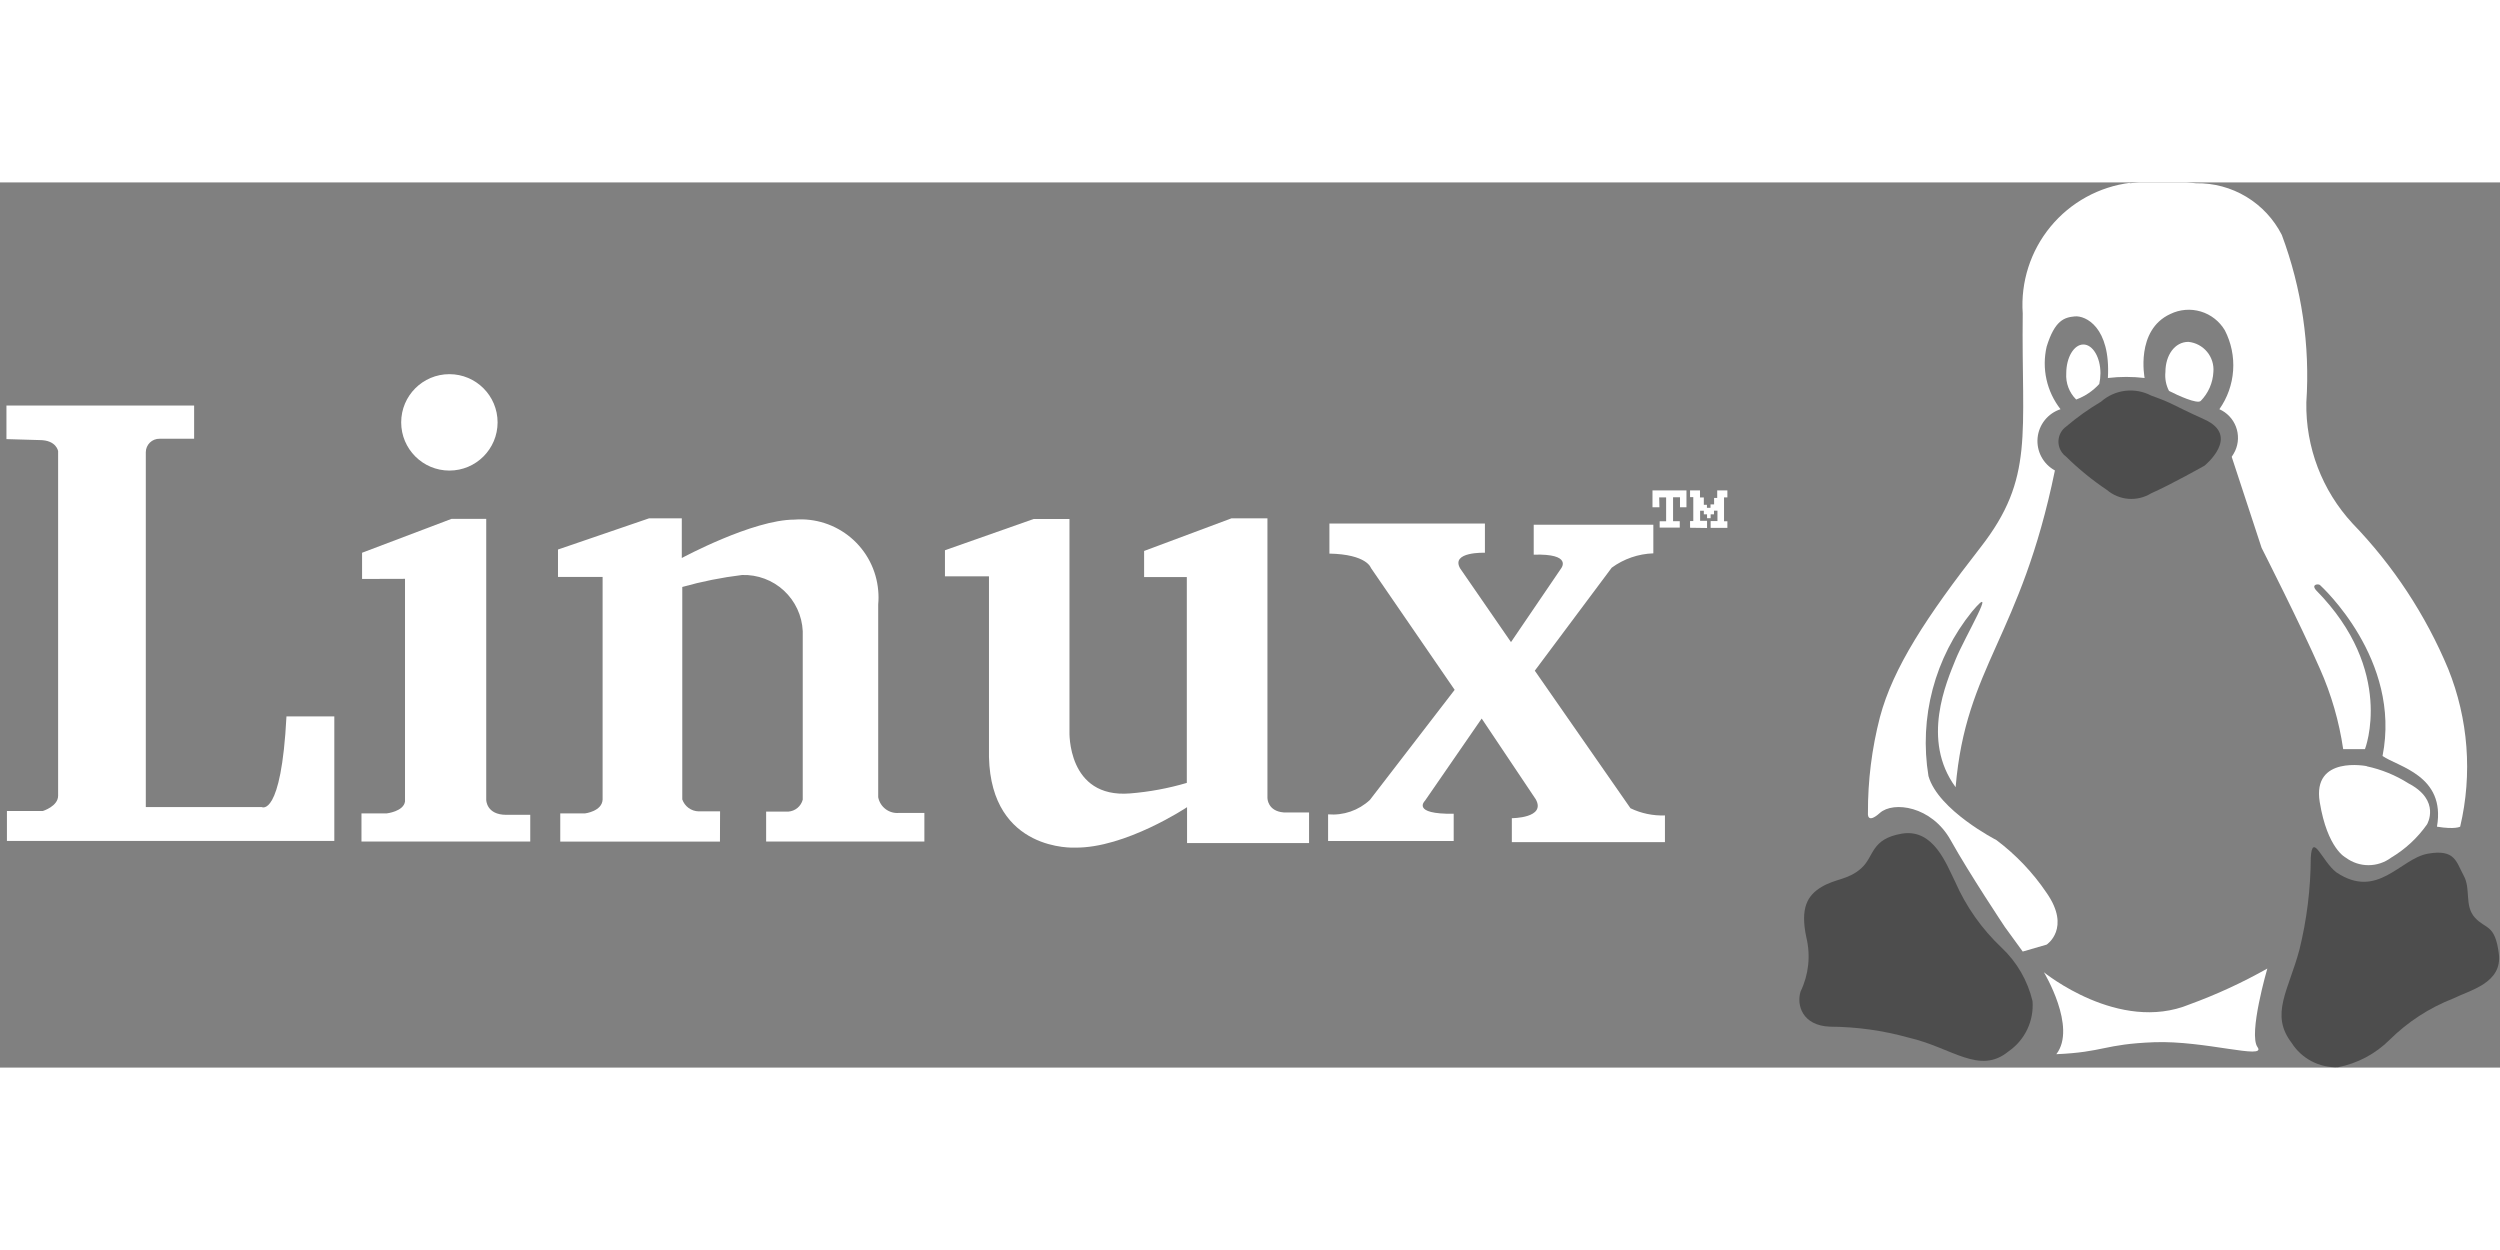
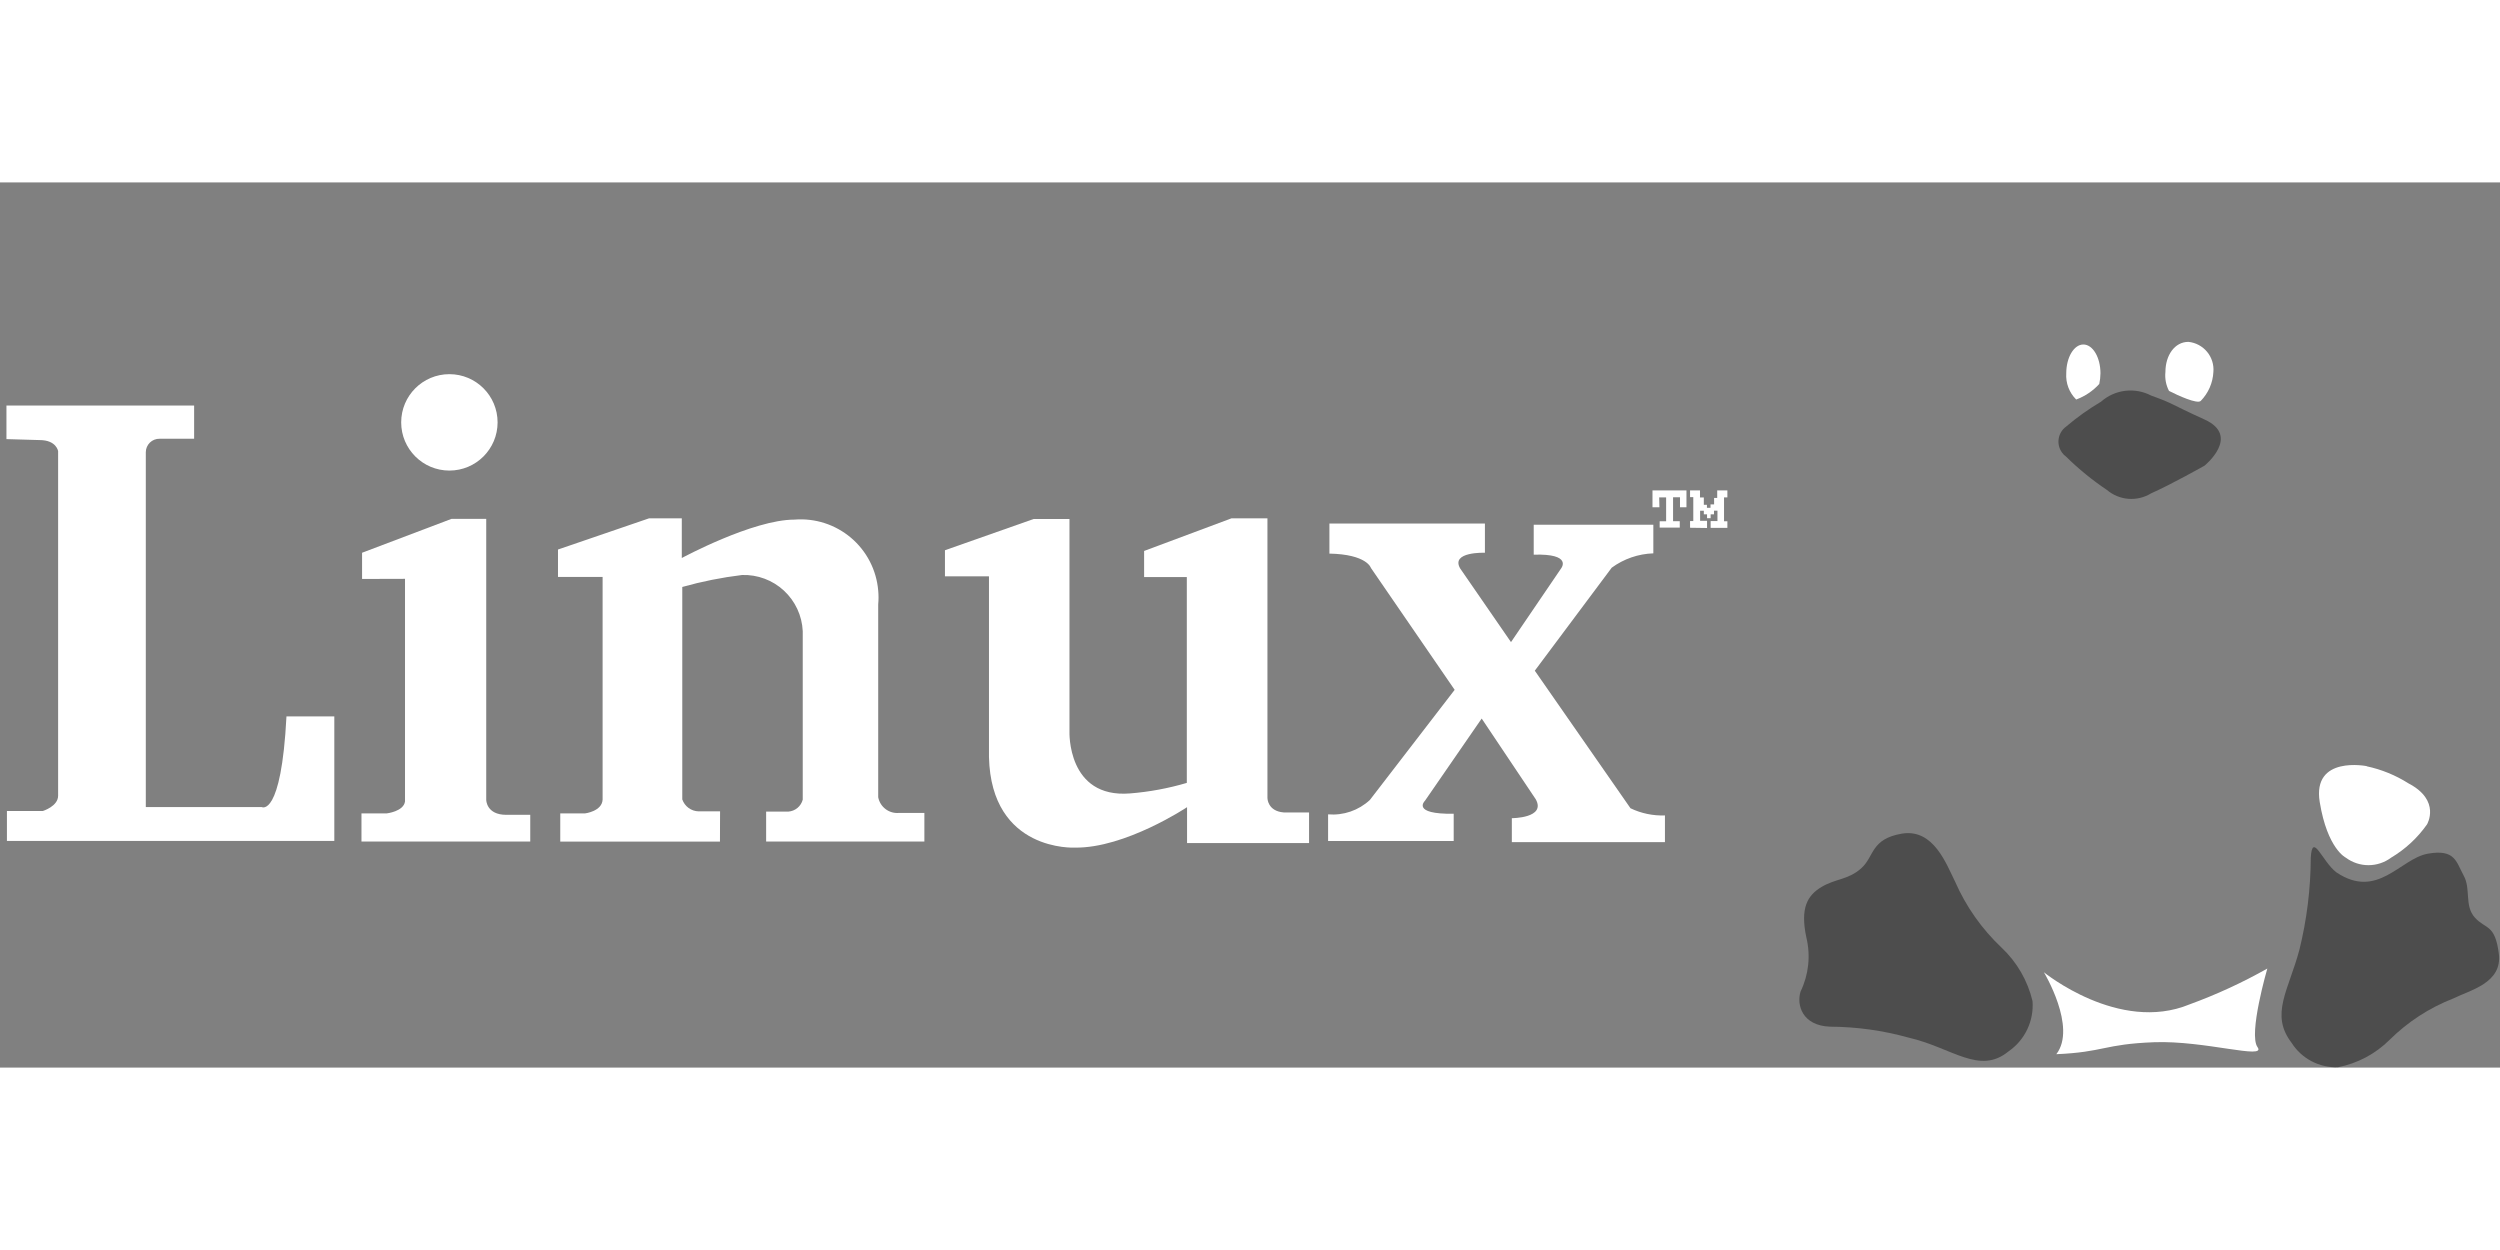
<svg xmlns="http://www.w3.org/2000/svg" width="78" height="39" viewBox="0 0 209 74" fill="none">
  <rect x="0" y="0" width="209" height="74" fill="#808080" stroke="none" />
  <g clip-path="url(#clip0_6_225)">
    <path d="M0.539 21.46V18.65H16.229V21.43H13.339C13.19 21.427 13.041 21.454 12.903 21.509C12.764 21.564 12.637 21.646 12.531 21.75C12.424 21.854 12.338 21.979 12.28 22.116C12.221 22.253 12.19 22.401 12.189 22.55V52.22H21.879C21.879 52.22 23.509 53.14 23.949 44.64H27.949V55.05H0.579V52.55H3.579C3.579 52.55 4.859 52.16 4.859 51.27V22.47C4.859 22.47 4.729 21.54 3.309 21.54L0.539 21.46Z" fill="white" />
    <path d="M30.269 33.15V30.96L37.739 28.13H40.649V51.62C40.649 51.62 40.649 52.87 42.329 52.87H44.329V55.1H30.219V52.75H32.329C32.329 52.75 33.749 52.59 33.859 51.75V33.14L30.269 33.15Z" fill="white" />
    <path d="M60.188 55.11H46.838V52.75H48.908C48.908 52.75 50.328 52.58 50.378 51.6V32.98H46.648V30.69L54.268 28.08H56.998V31.4C56.998 31.4 62.938 28.19 66.418 28.19C68.132 28.051 69.831 28.598 71.143 29.709C72.455 30.82 73.273 32.406 73.418 34.12C73.454 34.502 73.454 34.887 73.418 35.27V51.4C73.494 51.797 73.715 52.152 74.039 52.394C74.363 52.637 74.766 52.749 75.168 52.71H77.278V55.1H64.049V52.6H65.908C66.188 52.579 66.454 52.472 66.669 52.293C66.884 52.113 67.038 51.871 67.109 51.6V37.51C67.049 36.219 66.483 35.003 65.535 34.125C64.586 33.248 63.33 32.779 62.038 32.82C60.349 33.025 58.677 33.359 57.038 33.82V51.58C57.136 51.865 57.319 52.114 57.562 52.293C57.805 52.471 58.097 52.571 58.398 52.58H60.198L60.188 55.11Z" fill="white" />
    <path d="M82.648 32.93H78.998V30.75L86.408 28.14H89.408V45.9C89.408 45.9 89.188 51.51 94.478 51.08C96.084 50.951 97.673 50.656 99.218 50.2V32.99H95.648V30.81L102.958 28.08H105.958V51.47C105.958 51.47 105.958 52.56 107.318 52.67H109.438V55.23H99.238V52.23C99.238 52.23 94.068 55.67 89.868 55.61C89.868 55.61 82.868 56 82.678 48.04V32.94L82.648 32.93Z" fill="white" />
    <path d="M111.139 31.02V28.52H124.139V30.96C124.139 30.96 121.249 30.85 122.069 32.27L126.319 38.43L130.509 32.27C130.509 32.27 131.509 31.02 128.219 31.12V28.62H138.219V31.01C136.965 31.051 135.752 31.469 134.739 32.21L128.309 40.82L136.309 52.32C137.206 52.751 138.195 52.957 139.189 52.92V55.15H126.389V53.15C126.389 53.15 129.269 53.15 128.389 51.57L123.869 44.82L119.129 51.69C119.129 51.69 117.929 52.83 121.529 52.78V55.06H111.029V52.83C111.662 52.883 112.3 52.804 112.901 52.598C113.502 52.391 114.053 52.061 114.519 51.63L121.609 42.42L114.609 32.23C114.609 32.23 114.289 31.09 111.119 31.03L111.139 31.02Z" fill="white" />
    <path d="M138.728 27.16H138.148V25.75H140.988V27.16H140.448V26.32H139.868V28.32H140.428V28.86H138.748V28.33H139.288V26.33H138.708L138.728 27.16Z" fill="white" />
    <path d="M141.289 28.87V28.31H141.559V26.31H141.289V25.75H142.119V26.34H142.439V26.95H142.699V27.2H142.999V26.92H143.299V26.38H143.559V25.75H144.409V26.33H144.129V28.33H144.409V28.88H143.009V28.31H143.579V27.44H143.289V27.75H143.009V28.07H142.709V27.75H142.439V27.45H142.129V28.29H142.709V28.89L141.289 28.87Z" fill="white" />
    <path d="M37.569 24.09C39.795 24.09 41.599 22.285 41.599 20.06C41.599 17.834 39.795 16.03 37.569 16.03C35.343 16.03 33.539 17.834 33.539 20.06C33.539 22.285 35.343 24.09 37.569 24.09Z" fill="white" />
-     <path d="M178.1 0.03C175.488 0.354 173.099 1.666 171.425 3.697C169.751 5.728 168.919 8.324 169.1 10.95C168.98 21.07 170.1 24.7 165.58 30.5C161.06 36.3 158.26 40.57 157.16 44.71C156.485 47.322 156.149 50.011 156.16 52.71C156.16 52.71 156.04 53.71 157.16 52.71C158.28 51.71 161.48 52.13 163.07 54.98C164.66 57.83 167.61 62.25 167.61 62.25L169.1 64.3L171.1 63.72C171.1 63.72 173.16 62.36 171.1 59.4C169.956 57.703 168.536 56.209 166.9 54.98C166.9 54.98 162.04 52.49 161.22 49.63C160.824 47.211 160.944 44.735 161.571 42.366C162.198 39.996 163.319 37.786 164.86 35.88C167.16 33.15 164.24 38.02 163.49 39.88C162.74 41.74 160.58 46.61 163.49 50.56C164.35 40.38 168.91 38.11 171.79 24.08C171.31 23.818 170.917 23.422 170.66 22.939C170.402 22.457 170.292 21.91 170.342 21.365C170.392 20.821 170.6 20.303 170.941 19.875C171.282 19.448 171.74 19.13 172.26 18.96C171.689 18.23 171.288 17.381 171.087 16.476C170.886 15.571 170.891 14.633 171.1 13.73C171.78 11.52 172.58 11.28 173.46 11.2C174.34 11.12 176.46 12.08 176.22 16.35C177.24 16.23 178.27 16.23 179.29 16.35C179.29 16.35 178.5 12.35 181.44 11C182.233 10.613 183.143 10.54 183.988 10.793C184.833 11.047 185.551 11.61 186 12.37C186.532 13.406 186.77 14.567 186.689 15.729C186.608 16.891 186.211 18.008 185.54 18.96C185.856 19.1 186.141 19.302 186.379 19.554C186.617 19.805 186.803 20.101 186.925 20.425C187.048 20.748 187.105 21.093 187.094 21.439C187.083 21.785 187.003 22.125 186.86 22.44C186.777 22.614 186.68 22.781 186.57 22.94L189.07 30.55C189.07 30.55 192.36 37.03 193.95 40.67C194.899 42.808 195.552 45.065 195.89 47.38H197.71C197.71 47.38 200.27 40.84 193.63 34.1C193.18 33.59 193.82 33.54 193.95 33.66C194.08 33.78 200.78 39.9 199.18 47.95C200.46 48.85 204.48 49.58 203.73 53.86C205.25 54.11 205.67 53.86 205.67 53.86C206.705 49.465 206.356 44.858 204.67 40.67C202.785 36.153 200.071 32.029 196.67 28.51C194.127 25.76 192.744 22.134 192.81 18.39C193.127 13.63 192.428 8.858 190.76 4.39C190.089 3.07 189.062 1.966 187.794 1.202C186.527 0.438 185.07 0.046 183.59 0.07C181.742 -0.12 179.878 -0.12 178.03 0.07L178.1 0.03Z" fill="white" />
    <path d="M159.009 54.44C156.389 54.88 156.699 56.35 155.609 57.33C154.519 58.31 153.469 58.19 152.279 58.9C151.089 59.61 150.489 60.67 151.009 63.11C151.379 64.63 151.209 66.231 150.529 67.64C150.179 68.74 150.649 70.5 152.999 70.58C155.21 70.592 157.409 70.898 159.539 71.49C163.199 72.33 165.479 74.65 167.919 72.64C168.591 72.176 169.128 71.544 169.479 70.807C169.83 70.07 169.982 69.254 169.919 68.44C169.512 66.733 168.615 65.183 167.339 63.98C165.679 62.415 164.353 60.53 163.439 58.44C162.719 57 161.649 54.01 159.009 54.44Z" fill="#4D4D4D" />
    <path d="M208.9 64.46C208.58 61.98 207.8 62.46 206.9 61.46C206 60.46 206.59 59.08 205.96 57.94C205.33 56.8 205.26 55.71 202.96 56.12C200.66 56.53 198.76 60 195.31 57.67C194.12 56.75 193.31 54.25 193.18 56.47C193.169 59.059 192.85 61.637 192.23 64.15C191.32 67.56 189.76 69.55 191.57 71.92C191.982 72.573 192.558 73.106 193.241 73.466C193.923 73.825 194.689 73.999 195.46 73.97C197.087 73.651 198.583 72.858 199.76 71.69C201.283 70.179 203.101 68.998 205.1 68.22C206.47 67.53 209.23 66.94 208.9 64.46Z" fill="#4D4D4D" />
    <path d="M197.868 48.8C197.868 48.8 193.289 47.88 193.929 51.8C194.569 55.72 196.109 56.45 196.109 56.45C196.656 56.858 197.321 57.079 198.003 57.079C198.686 57.079 199.351 56.858 199.898 56.45C201.083 55.745 202.106 54.798 202.898 53.67C202.898 53.67 204.089 51.67 201.349 50.24C200.276 49.559 199.091 49.075 197.849 48.81L197.868 48.8Z" fill="white" />
    <path d="M170.869 66.03C170.869 66.03 177.139 71.15 183.039 68.72C185.288 67.899 187.465 66.896 189.549 65.72C189.549 65.72 187.949 71.21 188.729 72.29C189.509 73.37 184.289 71.72 180.079 71.88C175.869 72.04 175.889 72.71 171.909 72.88C173.649 70.63 170.869 66.03 170.869 66.03Z" fill="white" />
    <path d="M174.169 13.55C174.959 13.55 175.599 14.63 175.599 15.96C175.595 16.259 175.562 16.557 175.499 16.85C174.969 17.432 174.307 17.878 173.569 18.15C173.281 17.866 173.059 17.523 172.915 17.145C172.772 16.767 172.712 16.363 172.739 15.96C172.739 14.63 173.379 13.55 174.169 13.55Z" fill="white" />
    <path d="M182.949 13.33C183.559 13.39 184.12 13.689 184.511 14.161C184.902 14.632 185.092 15.239 185.039 15.85C184.993 16.759 184.616 17.619 183.979 18.27C183.679 18.54 182.109 17.83 181.329 17.43C181.076 16.944 180.972 16.394 181.029 15.85C181.029 14.46 181.799 13.33 182.949 13.33Z" fill="white" />
    <path d="M175.649 18.33C174.614 18.941 173.634 19.64 172.719 20.42C172.554 20.54 172.415 20.692 172.31 20.867C172.204 21.041 172.134 21.235 172.104 21.436C172.073 21.638 172.082 21.843 172.131 22.041C172.18 22.239 172.268 22.426 172.389 22.59C172.478 22.719 172.59 22.831 172.719 22.92C173.768 23.955 174.914 24.889 176.139 25.71C176.647 26.142 177.278 26.402 177.943 26.452C178.608 26.502 179.272 26.341 179.839 25.99C181.479 25.27 184.299 23.68 184.299 23.68C184.299 23.68 187.359 21.21 184.299 19.82C181.239 18.43 181.829 18.54 179.839 17.82C179.171 17.47 178.413 17.332 177.665 17.423C176.916 17.514 176.213 17.83 175.649 18.33Z" fill="#4D4D4D" />
  </g>
  <defs>
    <clipPath id="clip0_6_225">
      <rect width="209" height="74" fill="white" />
    </clipPath>
  </defs>
</svg>